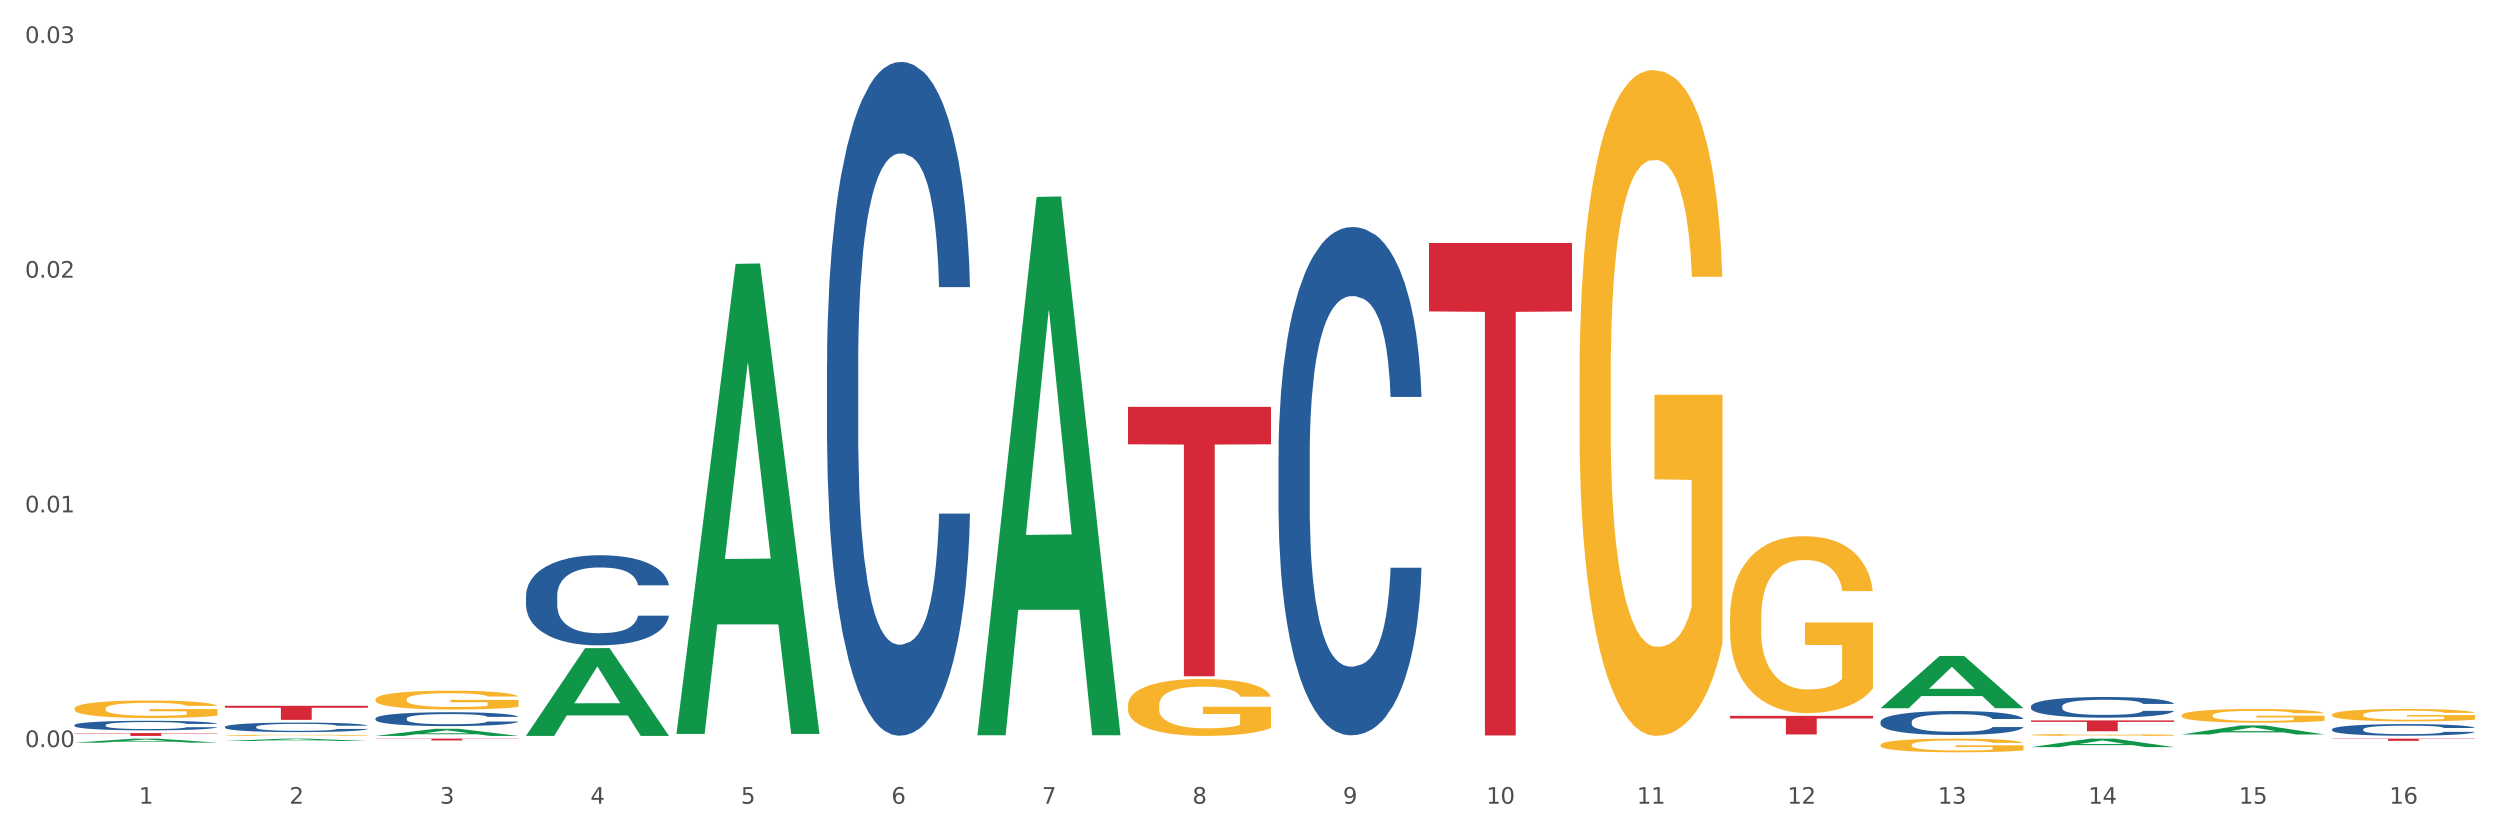
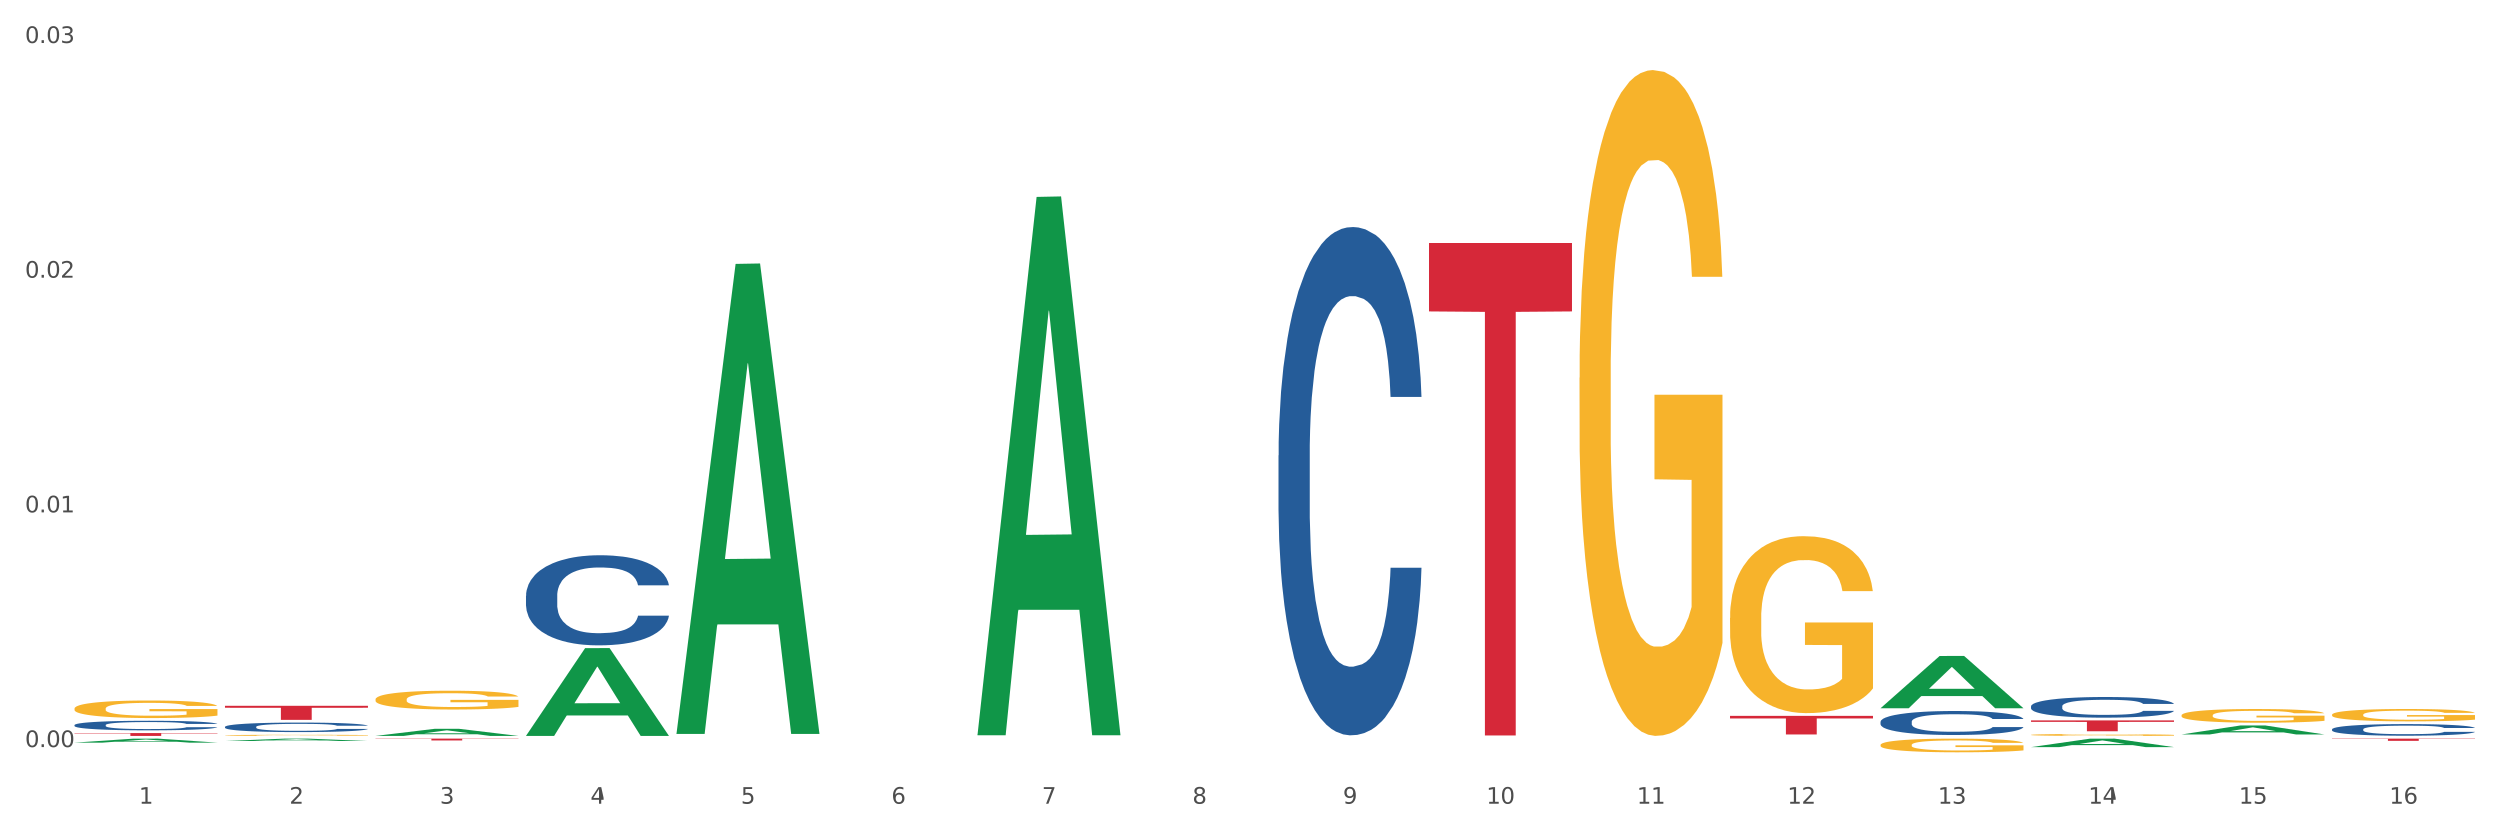
<svg xmlns="http://www.w3.org/2000/svg" xmlns:xlink="http://www.w3.org/1999/xlink" width="1080pt" height="360pt" viewBox="0 0 1080 360" version="1.1">
  <rect x="0" y="0" width="1080" height="360" fill="#333333" stroke="none" />
  <defs>
    <style type="text/css">*{stroke-linejoin: round; stroke-linecap: butt}</style>
  </defs>
  <g id="figure_1">
    <g id="patch_1">
      <path d="M 0 360  L 1080 360  L 1080 0  L 0 0  z " style="fill: #ffffff; stroke: #ffffff; stroke-linejoin: miter" />
    </g>
    <g id="axes_1">
      <g id="matplotlib.axis_1">
        <g id="xtick_1">
          <g id="text_1">
            <g style="fill: #4d4d4d" transform="translate(60.004 347.204) scale(0.096 -0.096)">
              <defs>
                <path id="DejaVuSans-31" d="M 794 531  L 1825 531  L 1825 4091  L 703 3866  L 703 4441  L 1819 4666  L 2450 4666  L 2450 531  L 3481 531  L 3481 0  L 794 0  L 794 531  z " transform="scale(0.016)" />
              </defs>
              <use xlink:href="#DejaVuSans-31" />
            </g>
          </g>
        </g>
        <g id="xtick_2">
          <g id="text_2">
            <g style="fill: #4d4d4d" transform="translate(125.021 347.204) scale(0.096 -0.096)">
              <defs>
                <path id="DejaVuSans-32" d="M 1228 531  L 3431 531  L 3431 0  L 469 0  L 469 531  Q 828 903 1448 1529  Q 2069 2156 2228 2338  Q 2531 2678 2651 2914  Q 2772 3150 2772 3378  Q 2772 3750 2511 3984  Q 2250 4219 1831 4219  Q 1534 4219 1204 4116  Q 875 4013 500 3803  L 500 4441  Q 881 4594 1212 4672  Q 1544 4750 1819 4750  Q 2544 4750 2975 4387  Q 3406 4025 3406 3419  Q 3406 3131 3298 2873  Q 3191 2616 2906 2266  Q 2828 2175 2409 1742  Q 1991 1309 1228 531  z " transform="scale(0.016)" />
              </defs>
              <use xlink:href="#DejaVuSans-32" />
            </g>
          </g>
        </g>
        <g id="xtick_3">
          <g id="text_3">
            <g style="fill: #4d4d4d" transform="translate(190.039 347.204) scale(0.096 -0.096)">
              <defs>
                <path id="DejaVuSans-33" d="M 2597 2516  Q 3050 2419 3304 2112  Q 3559 1806 3559 1356  Q 3559 666 3084 287  Q 2609 -91 1734 -91  Q 1441 -91 1130 -33  Q 819 25 488 141  L 488 750  Q 750 597 1062 519  Q 1375 441 1716 441  Q 2309 441 2620 675  Q 2931 909 2931 1356  Q 2931 1769 2642 2001  Q 2353 2234 1838 2234  L 1294 2234  L 1294 2753  L 1863 2753  Q 2328 2753 2575 2939  Q 2822 3125 2822 3475  Q 2822 3834 2567 4026  Q 2313 4219 1838 4219  Q 1578 4219 1281 4162  Q 984 4106 628 3988  L 628 4550  Q 988 4650 1302 4700  Q 1616 4750 1894 4750  Q 2613 4750 3031 4423  Q 3450 4097 3450 3541  Q 3450 3153 3228 2886  Q 3006 2619 2597 2516  z " transform="scale(0.016)" />
              </defs>
              <use xlink:href="#DejaVuSans-33" />
            </g>
          </g>
        </g>
        <g id="xtick_4">
          <g id="text_4">
            <g style="fill: #4d4d4d" transform="translate(255.056 347.204) scale(0.096 -0.096)">
              <defs>
-                 <path id="DejaVuSans-34" d="M 2419 4116  L 825 1625  L 2419 1625  L 2419 4116  z M 2253 4666  L 3047 4666  L 3047 1625  L 3713 1625  L 3713 1100  L 3047 1100  L 3047 0  L 2419 0  L 2419 1100  L 313 1100  L 313 1709  L 2253 4666  z " transform="scale(0.016)" />
+                 <path id="DejaVuSans-34" d="M 2419 4116  L 825 1625  L 2419 1625  L 2419 4116  z M 2253 4666  L 3047 4666  L 3713 1625  L 3713 1100  L 3047 1100  L 3047 0  L 2419 0  L 2419 1100  L 313 1100  L 313 1709  L 2253 4666  z " transform="scale(0.016)" />
              </defs>
              <use xlink:href="#DejaVuSans-34" />
            </g>
          </g>
        </g>
        <g id="xtick_5">
          <g id="text_5">
            <g style="fill: #4d4d4d" transform="translate(320.073 347.204) scale(0.096 -0.096)">
              <defs>
                <path id="DejaVuSans-35" d="M 691 4666  L 3169 4666  L 3169 4134  L 1269 4134  L 1269 2991  Q 1406 3038 1543 3061  Q 1681 3084 1819 3084  Q 2600 3084 3056 2656  Q 3513 2228 3513 1497  Q 3513 744 3044 326  Q 2575 -91 1722 -91  Q 1428 -91 1123 -41  Q 819 9 494 109  L 494 744  Q 775 591 1075 516  Q 1375 441 1709 441  Q 2250 441 2565 725  Q 2881 1009 2881 1497  Q 2881 1984 2565 2268  Q 2250 2553 1709 2553  Q 1456 2553 1204 2497  Q 953 2441 691 2322  L 691 4666  z " transform="scale(0.016)" />
              </defs>
              <use xlink:href="#DejaVuSans-35" />
            </g>
          </g>
        </g>
        <g id="xtick_6">
          <g id="text_6">
            <g style="fill: #4d4d4d" transform="translate(385.09 347.204) scale(0.096 -0.096)">
              <defs>
                <path id="DejaVuSans-36" d="M 2113 2584  Q 1688 2584 1439 2293  Q 1191 2003 1191 1497  Q 1191 994 1439 701  Q 1688 409 2113 409  Q 2538 409 2786 701  Q 3034 994 3034 1497  Q 3034 2003 2786 2293  Q 2538 2584 2113 2584  z M 3366 4563  L 3366 3988  Q 3128 4100 2886 4159  Q 2644 4219 2406 4219  Q 1781 4219 1451 3797  Q 1122 3375 1075 2522  Q 1259 2794 1537 2939  Q 1816 3084 2150 3084  Q 2853 3084 3261 2657  Q 3669 2231 3669 1497  Q 3669 778 3244 343  Q 2819 -91 2113 -91  Q 1303 -91 875 529  Q 447 1150 447 2328  Q 447 3434 972 4092  Q 1497 4750 2381 4750  Q 2619 4750 2861 4703  Q 3103 4656 3366 4563  z " transform="scale(0.016)" />
              </defs>
              <use xlink:href="#DejaVuSans-36" />
            </g>
          </g>
        </g>
        <g id="xtick_7">
          <g id="text_7">
            <g style="fill: #4d4d4d" transform="translate(450.108 347.204) scale(0.096 -0.096)">
              <defs>
                <path id="DejaVuSans-37" d="M 525 4666  L 3525 4666  L 3525 4397  L 1831 0  L 1172 0  L 2766 4134  L 525 4134  L 525 4666  z " transform="scale(0.016)" />
              </defs>
              <use xlink:href="#DejaVuSans-37" />
            </g>
          </g>
        </g>
        <g id="xtick_8">
          <g id="text_8">
            <g style="fill: #4d4d4d" transform="translate(515.125 347.204) scale(0.096 -0.096)">
              <defs>
                <path id="DejaVuSans-38" d="M 2034 2216  Q 1584 2216 1326 1975  Q 1069 1734 1069 1313  Q 1069 891 1326 650  Q 1584 409 2034 409  Q 2484 409 2743 651  Q 3003 894 3003 1313  Q 3003 1734 2745 1975  Q 2488 2216 2034 2216  z M 1403 2484  Q 997 2584 770 2862  Q 544 3141 544 3541  Q 544 4100 942 4425  Q 1341 4750 2034 4750  Q 2731 4750 3128 4425  Q 3525 4100 3525 3541  Q 3525 3141 3298 2862  Q 3072 2584 2669 2484  Q 3125 2378 3379 2068  Q 3634 1759 3634 1313  Q 3634 634 3220 271  Q 2806 -91 2034 -91  Q 1263 -91 848 271  Q 434 634 434 1313  Q 434 1759 690 2068  Q 947 2378 1403 2484  z M 1172 3481  Q 1172 3119 1398 2916  Q 1625 2713 2034 2713  Q 2441 2713 2670 2916  Q 2900 3119 2900 3481  Q 2900 3844 2670 4047  Q 2441 4250 2034 4250  Q 1625 4250 1398 4047  Q 1172 3844 1172 3481  z " transform="scale(0.016)" />
              </defs>
              <use xlink:href="#DejaVuSans-38" />
            </g>
          </g>
        </g>
        <g id="xtick_9">
          <g id="text_9">
            <g style="fill: #4d4d4d" transform="translate(580.142 347.204) scale(0.096 -0.096)">
              <defs>
                <path id="DejaVuSans-39" d="M 703 97  L 703 672  Q 941 559 1184 500  Q 1428 441 1663 441  Q 2288 441 2617 861  Q 2947 1281 2994 2138  Q 2813 1869 2534 1725  Q 2256 1581 1919 1581  Q 1219 1581 811 2004  Q 403 2428 403 3163  Q 403 3881 828 4315  Q 1253 4750 1959 4750  Q 2769 4750 3195 4129  Q 3622 3509 3622 2328  Q 3622 1225 3098 567  Q 2575 -91 1691 -91  Q 1453 -91 1209 -44  Q 966 3 703 97  z M 1959 2075  Q 2384 2075 2632 2365  Q 2881 2656 2881 3163  Q 2881 3666 2632 3958  Q 2384 4250 1959 4250  Q 1534 4250 1286 3958  Q 1038 3666 1038 3163  Q 1038 2656 1286 2365  Q 1534 2075 1959 2075  z " transform="scale(0.016)" />
              </defs>
              <use xlink:href="#DejaVuSans-39" />
            </g>
          </g>
        </g>
        <g id="xtick_10">
          <g id="text_10">
            <g style="fill: #4d4d4d" transform="translate(642.105 347.204) scale(0.096 -0.096)">
              <defs>
                <path id="DejaVuSans-30" d="M 2034 4250  Q 1547 4250 1301 3770  Q 1056 3291 1056 2328  Q 1056 1369 1301 889  Q 1547 409 2034 409  Q 2525 409 2770 889  Q 3016 1369 3016 2328  Q 3016 3291 2770 3770  Q 2525 4250 2034 4250  z M 2034 4750  Q 2819 4750 3233 4129  Q 3647 3509 3647 2328  Q 3647 1150 3233 529  Q 2819 -91 2034 -91  Q 1250 -91 836 529  Q 422 1150 422 2328  Q 422 3509 836 4129  Q 1250 4750 2034 4750  z " transform="scale(0.016)" />
              </defs>
              <use xlink:href="#DejaVuSans-31" />
              <use xlink:href="#DejaVuSans-30" transform="translate(63.623 0)" />
            </g>
          </g>
        </g>
        <g id="xtick_11">
          <g id="text_11">
            <g style="fill: #4d4d4d" transform="translate(707.123 347.204) scale(0.096 -0.096)">
              <use xlink:href="#DejaVuSans-31" />
              <use xlink:href="#DejaVuSans-31" transform="translate(63.623 0)" />
            </g>
          </g>
        </g>
        <g id="xtick_12">
          <g id="text_12">
            <g style="fill: #4d4d4d" transform="translate(772.14 347.204) scale(0.096 -0.096)">
              <use xlink:href="#DejaVuSans-31" />
              <use xlink:href="#DejaVuSans-32" transform="translate(63.623 0)" />
            </g>
          </g>
        </g>
        <g id="xtick_13">
          <g id="text_13">
            <g style="fill: #4d4d4d" transform="translate(837.157 347.204) scale(0.096 -0.096)">
              <use xlink:href="#DejaVuSans-31" />
              <use xlink:href="#DejaVuSans-33" transform="translate(63.623 0)" />
            </g>
          </g>
        </g>
        <g id="xtick_14">
          <g id="text_14">
            <g style="fill: #4d4d4d" transform="translate(902.174 347.204) scale(0.096 -0.096)">
              <use xlink:href="#DejaVuSans-31" />
              <use xlink:href="#DejaVuSans-34" transform="translate(63.623 0)" />
            </g>
          </g>
        </g>
        <g id="xtick_15">
          <g id="text_15">
            <g style="fill: #4d4d4d" transform="translate(967.192 347.204) scale(0.096 -0.096)">
              <use xlink:href="#DejaVuSans-31" />
              <use xlink:href="#DejaVuSans-35" transform="translate(63.623 0)" />
            </g>
          </g>
        </g>
        <g id="xtick_16">
          <g id="text_16">
            <g style="fill: #4d4d4d" transform="translate(1032.209 347.204) scale(0.096 -0.096)">
              <use xlink:href="#DejaVuSans-31" />
              <use xlink:href="#DejaVuSans-36" transform="translate(63.623 0)" />
            </g>
          </g>
        </g>
        <g id="xtick_17" />
        <g id="xtick_18" />
        <g id="xtick_19" />
        <g id="xtick_20" />
        <g id="xtick_21" />
        <g id="xtick_22" />
        <g id="xtick_23" />
        <g id="xtick_24" />
        <g id="xtick_25" />
        <g id="xtick_26" />
        <g id="xtick_27" />
        <g id="xtick_28" />
        <g id="xtick_29" />
        <g id="xtick_30" />
        <g id="xtick_31" />
      </g>
      <g id="matplotlib.axis_2">
        <g id="ytick_1">
          <g id="text_17">
            <g style="fill: #4d4d4d" transform="translate(10.8 322.736) scale(0.096 -0.096)">
              <defs>
                <path id="DejaVuSans-2e" d="M 684 794  L 1344 794  L 1344 0  L 684 0  L 684 794  z " transform="scale(0.016)" />
              </defs>
              <use xlink:href="#DejaVuSans-30" />
              <use xlink:href="#DejaVuSans-2e" transform="translate(63.623 0)" />
              <use xlink:href="#DejaVuSans-30" transform="translate(95.41 0)" />
              <use xlink:href="#DejaVuSans-30" transform="translate(159.033 0)" />
            </g>
          </g>
        </g>
        <g id="ytick_2">
          <g id="text_18">
            <g style="fill: #4d4d4d" transform="translate(10.8 221.349) scale(0.096 -0.096)">
              <use xlink:href="#DejaVuSans-30" />
              <use xlink:href="#DejaVuSans-2e" transform="translate(63.623 0)" />
              <use xlink:href="#DejaVuSans-30" transform="translate(95.41 0)" />
              <use xlink:href="#DejaVuSans-31" transform="translate(159.033 0)" />
            </g>
          </g>
        </g>
        <g id="ytick_3">
          <g id="text_19">
            <g style="fill: #4d4d4d" transform="translate(10.8 119.962) scale(0.096 -0.096)">
              <use xlink:href="#DejaVuSans-30" />
              <use xlink:href="#DejaVuSans-2e" transform="translate(63.623 0)" />
              <use xlink:href="#DejaVuSans-30" transform="translate(95.41 0)" />
              <use xlink:href="#DejaVuSans-32" transform="translate(159.033 0)" />
            </g>
          </g>
        </g>
        <g id="ytick_4">
          <g id="text_20">
            <g style="fill: #4d4d4d" transform="translate(10.8 18.575) scale(0.096 -0.096)">
              <use xlink:href="#DejaVuSans-30" />
              <use xlink:href="#DejaVuSans-2e" transform="translate(63.623 0)" />
              <use xlink:href="#DejaVuSans-30" transform="translate(95.41 0)" />
              <use xlink:href="#DejaVuSans-33" transform="translate(159.033 0)" />
            </g>
          </g>
        </g>
        <g id="ytick_5" />
        <g id="ytick_6" />
        <g id="ytick_7" />
      </g>
      <g id="PolyCollection_1">
        <path d="M 32.175 320.817  L 32.239 320.815  L 57.709 319.091  L 68.28 319.089  L 93.941 320.82  L 81.715 320.82  L 76.176 320.417  L 49.877 320.417  L 49.686 320.423  L 44.337 320.82  L 32.175 320.82  L 32.175 320.817  L 53.188 320.176  L 72.864 320.175  L 63.122 319.458  L 62.995 319.455  L 62.867 319.46  L 53.125 320.175  L 53.188 320.176  L 32.175 320.817  z " clip-path="url(#p36e103b9e5)" style="fill: #109648" />
-         <path d="M 162.209 310.375  L 162.282 310.369  L 162.282 310.216  L 162.502 310.008  L 163.305 309.625  L 164.327 309.335  L 166.079 308.995  L 167.028 308.853  L 168.269 308.694  L 170.825 308.437  L 173.745 308.218  L 175.789 308.097  L 177.323 308.021  L 180.754 307.884  L 182.725 307.824  L 184.77 307.774  L 186.522 307.741  L 189.442 307.703  L 191.778 307.687  L 194.48 307.681  L 196.743 307.687  L 199.737 307.709  L 204.117 307.774  L 205.796 307.813  L 208.06 307.878  L 210.396 307.966  L 212.294 308.053  L 214.485 308.179  L 216.748 308.344  L 218.938 308.552  L 220.471 308.743  L 221.713 308.946  L 222.808 309.192  L 223.611 309.461  L 223.976 309.685  L 210.615 309.685  L 210.25 309.482  L 209.52 309.263  L 208.79 309.116  L 207.987 308.995  L 206.746 308.858  L 205.65 308.771  L 203.825 308.667  L 202.146 308.601  L 200.759 308.563  L 199.079 308.53  L 195.502 308.497  L 192.947 308.497  L 191.34 308.508  L 189.369 308.535  L 187.69 308.574  L 185.719 308.639  L 184.185 308.71  L 182.652 308.804  L 181.776 308.869  L 180.462 308.99  L 179.586 309.088  L 178.418 309.258  L 177.761 309.378  L 176.592 309.691  L 176.081 309.92  L 175.862 310.079  L 175.716 310.254  L 175.716 311.109  L 176.154 311.492  L 176.519 311.656  L 177.104 311.842  L 178.199 312.083  L 179.805 312.319  L 181.484 312.488  L 182.871 312.592  L 184.185 312.669  L 185.5 312.729  L 187.106 312.784  L 188.42 312.817  L 190.391 312.85  L 192.728 312.866  L 194.553 312.866  L 198.276 312.839  L 199.956 312.811  L 201.562 312.773  L 203.314 312.713  L 204.701 312.647  L 205.504 312.598  L 206.819 312.494  L 207.841 312.384  L 208.717 312.258  L 209.301 312.149  L 209.958 311.985  L 210.469 311.798  L 210.615 311.7  L 223.976 311.7  L 223.684 311.897  L 223.173 312.089  L 222.151 312.346  L 221.348 312.494  L 220.106 312.674  L 218.792 312.828  L 216.967 312.997  L 215.288 313.123  L 213.535 313.233  L 211.637 313.331  L 208.206 313.468  L 206.965 313.507  L 204.336 313.572  L 202.292 313.611  L 199.299 313.649  L 196.232 313.671  L 193.02 313.676  L 190.172 313.665  L 187.033 313.633  L 185.062 313.6  L 182.871 313.55  L 180.316 313.474  L 177.907 313.381  L 175.643 313.271  L 173.526 313.145  L 171.555 313.003  L 168.999 312.767  L 167.101 312.538  L 165.714 312.324  L 164.765 312.143  L 163.816 311.913  L 163.305 311.755  L 162.502 311.371  L 162.209 311.015  L 162.209 310.375  z " clip-path="url(#p36e103b9e5)" style="fill: #255c99" />
        <path d="M 97.192 313.998  L 97.265 313.994  L 97.265 313.889  L 97.484 313.746  L 98.287 313.483  L 99.31 313.284  L 101.062 313.052  L 102.011 312.954  L 103.252 312.845  L 105.807 312.668  L 108.728 312.518  L 110.772 312.436  L 112.305 312.383  L 115.737 312.289  L 117.708 312.248  L 119.752 312.214  L 121.505 312.192  L 124.425 312.165  L 126.761 312.154  L 129.463 312.15  L 131.726 312.154  L 134.719 312.169  L 139.1 312.214  L 140.779 312.24  L 143.042 312.285  L 145.379 312.345  L 147.277 312.406  L 149.467 312.492  L 151.731 312.605  L 153.921 312.747  L 155.454 312.879  L 156.695 313.018  L 157.79 313.187  L 158.594 313.371  L 158.959 313.525  L 145.598 313.525  L 145.233 313.386  L 144.503 313.236  L 143.773 313.134  L 142.969 313.052  L 141.728 312.958  L 140.633 312.898  L 138.808 312.826  L 137.129 312.781  L 135.741 312.755  L 134.062 312.732  L 130.485 312.71  L 127.929 312.71  L 126.323 312.717  L 124.352 312.736  L 122.673 312.762  L 120.701 312.807  L 119.168 312.856  L 117.635 312.92  L 116.759 312.965  L 115.445 313.048  L 114.569 313.115  L 113.4 313.232  L 112.743 313.314  L 111.575 313.528  L 111.064 313.686  L 110.845 313.795  L 110.699 313.915  L 110.699 314.501  L 111.137 314.764  L 111.502 314.877  L 112.086 315.004  L 113.181 315.17  L 114.788 315.331  L 116.467 315.448  L 117.854 315.519  L 119.168 315.571  L 120.482 315.613  L 122.089 315.65  L 123.403 315.673  L 125.374 315.695  L 127.71 315.707  L 129.536 315.707  L 133.259 315.688  L 134.938 315.669  L 136.545 315.643  L 138.297 315.602  L 139.684 315.556  L 140.487 315.523  L 141.801 315.451  L 142.823 315.376  L 143.7 315.29  L 144.284 315.215  L 144.941 315.102  L 145.452 314.974  L 145.598 314.907  L 158.959 314.907  L 158.667 315.042  L 158.156 315.173  L 157.133 315.35  L 156.33 315.451  L 155.089 315.575  L 153.775 315.68  L 151.95 315.797  L 150.27 315.883  L 148.518 315.958  L 146.62 316.026  L 143.188 316.12  L 141.947 316.146  L 139.319 316.191  L 137.275 316.217  L 134.281 316.244  L 131.215 316.259  L 128.002 316.263  L 125.155 316.255  L 122.016 316.232  L 120.044 316.21  L 117.854 316.176  L 115.299 316.124  L 112.889 316.06  L 110.626 315.985  L 108.509 315.898  L 106.538 315.801  L 103.982 315.639  L 102.084 315.481  L 100.697 315.335  L 99.748 315.211  L 98.798 315.053  L 98.287 314.944  L 97.484 314.681  L 97.192 314.437  L 97.192 313.998  z " clip-path="url(#p36e103b9e5)" style="fill: #255c99" />
        <path d="M 32.175 313.228  L 32.248 313.224  L 32.248 313.118  L 32.467 312.975  L 33.27 312.711  L 34.292 312.51  L 36.045 312.276  L 36.994 312.178  L 38.235 312.069  L 40.79 311.891  L 43.711 311.74  L 45.755 311.657  L 47.288 311.604  L 50.72 311.51  L 52.691 311.468  L 54.735 311.434  L 56.487 311.411  L 59.408 311.385  L 61.744 311.374  L 64.445 311.37  L 66.709 311.374  L 69.702 311.389  L 74.083 311.434  L 75.762 311.461  L 78.025 311.506  L 80.362 311.566  L 82.26 311.627  L 84.45 311.714  L 86.713 311.827  L 88.904 311.97  L 90.437 312.103  L 91.678 312.242  L 92.773 312.412  L 93.576 312.597  L 93.941 312.752  L 80.581 312.752  L 80.216 312.612  L 79.485 312.461  L 78.755 312.359  L 77.952 312.276  L 76.711 312.182  L 75.616 312.121  L 73.791 312.05  L 72.111 312.004  L 70.724 311.978  L 69.045 311.955  L 65.468 311.933  L 62.912 311.933  L 61.306 311.94  L 59.335 311.959  L 57.655 311.985  L 55.684 312.031  L 54.151 312.08  L 52.618 312.144  L 51.742 312.189  L 50.427 312.272  L 49.551 312.34  L 48.383 312.458  L 47.726 312.541  L 46.558 312.756  L 46.047 312.914  L 45.828 313.024  L 45.682 313.145  L 45.682 313.734  L 46.12 313.998  L 46.485 314.112  L 47.069 314.24  L 48.164 314.406  L 49.77 314.569  L 51.45 314.686  L 52.837 314.757  L 54.151 314.81  L 55.465 314.852  L 57.071 314.889  L 58.386 314.912  L 60.357 314.935  L 62.693 314.946  L 64.518 314.946  L 68.242 314.927  L 69.921 314.908  L 71.527 314.882  L 73.28 314.84  L 74.667 314.795  L 75.47 314.761  L 76.784 314.689  L 77.806 314.614  L 78.682 314.527  L 79.266 314.451  L 79.923 314.338  L 80.435 314.21  L 80.581 314.142  L 93.941 314.142  L 93.649 314.278  L 93.138 314.41  L 92.116 314.587  L 91.313 314.689  L 90.072 314.814  L 88.758 314.92  L 86.932 315.037  L 85.253 315.124  L 83.501 315.199  L 81.603 315.267  L 78.171 315.362  L 76.93 315.388  L 74.302 315.433  L 72.257 315.46  L 69.264 315.486  L 66.198 315.501  L 62.985 315.505  L 60.138 315.497  L 56.998 315.475  L 55.027 315.452  L 52.837 315.418  L 50.281 315.365  L 47.872 315.301  L 45.609 315.226  L 43.492 315.139  L 41.52 315.041  L 38.965 314.878  L 37.067 314.72  L 35.679 314.572  L 34.73 314.448  L 33.781 314.289  L 33.27 314.18  L 32.467 313.915  L 32.175 313.67  L 32.175 313.228  z " clip-path="url(#p36e103b9e5)" style="fill: #255c99" />
        <path d="M 32.175 306.121  L 32.248 306.114  L 32.248 305.865  L 32.394 305.65  L 33.123 305.13  L 34.217 304.701  L 35.019 304.472  L 35.821 304.285  L 36.769 304.098  L 37.936 303.904  L 40.051 303.62  L 41.363 303.475  L 42.968 303.322  L 45.885 303.101  L 47.999 302.976  L 50.187 302.872  L 53.76 302.748  L 56.094 302.692  L 58.573 302.651  L 61.563 302.623  L 63.824 302.616  L 68.783 302.637  L 73.012 302.699  L 75.054 302.748  L 77.679 302.831  L 79.065 302.886  L 81.326 302.997  L 83.659 303.142  L 85.263 303.267  L 87.67 303.503  L 89.493 303.738  L 91.17 304.029  L 92.045 304.23  L 92.702 304.417  L 93.285 304.632  L 93.868 304.971  L 80.742 304.971  L 80.232 304.729  L 79.43 304.5  L 78.263 304.278  L 77.242 304.14  L 75.492 303.967  L 73.887 303.856  L 72.21 303.773  L 70.168 303.703  L 68.564 303.669  L 66.303 303.641  L 61.855 303.648  L 58.865 303.703  L 56.823 303.773  L 55.511 303.835  L 54.344 303.904  L 53.031 304.001  L 51.5 304.147  L 50.406 304.278  L 49.312 304.445  L 48.437 304.611  L 47.635 304.805  L 46.979 305.013  L 46.468 305.227  L 46.031 305.49  L 45.666 305.927  L 45.666 306.876  L 45.812 307.091  L 46.176 307.375  L 46.614 307.589  L 47.343 307.846  L 47.999 308.019  L 49.239 308.268  L 50.625 308.476  L 51.719 308.607  L 52.812 308.718  L 54.708 308.871  L 56.823 308.995  L 58.646 309.072  L 61.126 309.141  L 62.803 309.168  L 64.261 309.182  L 67.835 309.182  L 70.387 309.162  L 73.231 309.113  L 75.419 309.051  L 77.242 308.975  L 79.284 308.85  L 80.596 308.732  L 80.596 307.284  L 64.553 307.278  L 64.553 306.315  L 93.941 306.315  L 93.941 309.141  L 92.702 309.286  L 91.316 309.418  L 89.858 309.536  L 87.67 309.681  L 85.045 309.82  L 82.711 309.917  L 80.232 310  L 77.315 310.076  L 73.523 310.145  L 71.189 310.173  L 68.272 310.194  L 64.845 310.201  L 61.855 310.187  L 58.938 310.152  L 55.875 310.09  L 52.885 310  L 50.625 309.91  L 48.364 309.799  L 45.958 309.653  L 44.062 309.515  L 42.603 309.39  L 40.999 309.231  L 39.249 309.023  L 37.936 308.836  L 36.769 308.642  L 35.529 308.393  L 34.654 308.178  L 33.779 307.908  L 33.269 307.707  L 32.685 307.395  L 32.248 306.959  L 32.175 306.121  z " clip-path="url(#p36e103b9e5)" style="fill: #f7b32b" />
        <path d="M 32.175 316.674  L 93.941 316.674  L 93.941 316.847  L 69.645 316.849  L 69.645 317.92  L 56.325 317.92  L 56.325 316.849  L 32.175 316.847  L 32.175 316.676  L 32.175 316.674  z " clip-path="url(#p36e103b9e5)" style="fill: #d62839" />
        <path d="M 97.192 304.911  L 158.959 304.911  L 158.959 305.754  L 134.662 305.76  L 134.662 310.981  L 121.343 310.981  L 121.343 305.76  L 97.192 305.754  L 97.192 304.917  L 97.192 304.911  z " clip-path="url(#p36e103b9e5)" style="fill: #d62839" />
        <path d="M 162.209 302.141  L 162.282 302.134  L 162.282 301.866  L 162.428 301.636  L 163.157 301.08  L 164.251 300.62  L 165.054 300.375  L 165.856 300.175  L 166.804 299.974  L 167.97 299.766  L 170.085 299.462  L 171.398 299.306  L 173.002 299.143  L 175.919 298.906  L 178.034 298.772  L 180.222 298.661  L 183.795 298.527  L 186.128 298.468  L 188.608 298.423  L 191.598 298.394  L 193.858 298.386  L 198.817 298.408  L 203.047 298.475  L 205.089 298.527  L 207.714 298.616  L 209.099 298.676  L 211.36 298.794  L 213.694 298.95  L 215.298 299.084  L 217.704 299.336  L 219.528 299.588  L 221.205 299.9  L 222.08 300.115  L 222.736 300.316  L 223.32 300.546  L 223.903 300.909  L 210.777 300.909  L 210.266 300.65  L 209.464 300.405  L 208.297 300.167  L 207.276 300.019  L 205.526 299.833  L 203.922 299.715  L 202.245 299.625  L 200.203 299.551  L 198.598 299.514  L 196.338 299.484  L 191.889 299.492  L 188.9 299.551  L 186.858 299.625  L 185.545 299.692  L 184.378 299.766  L 183.066 299.87  L 181.534 300.026  L 180.44 300.167  L 179.347 300.345  L 178.471 300.523  L 177.669 300.731  L 177.013 300.954  L 176.503 301.184  L 176.065 301.466  L 175.7 301.933  L 175.7 302.95  L 175.846 303.18  L 176.211 303.484  L 176.648 303.714  L 177.378 303.989  L 178.034 304.174  L 179.274 304.441  L 180.659 304.664  L 181.753 304.805  L 182.847 304.924  L 184.743 305.087  L 186.858 305.221  L 188.681 305.302  L 191.16 305.376  L 192.837 305.406  L 194.296 305.421  L 197.869 305.421  L 200.422 305.399  L 203.266 305.347  L 205.453 305.28  L 207.276 305.198  L 209.318 305.065  L 210.631 304.939  L 210.631 303.388  L 194.588 303.38  L 194.588 302.349  L 223.976 302.349  L 223.976 305.376  L 222.736 305.532  L 221.351 305.673  L 219.892 305.799  L 217.704 305.955  L 215.079 306.104  L 212.746 306.208  L 210.266 306.297  L 207.349 306.378  L 203.557 306.452  L 201.224 306.482  L 198.307 306.504  L 194.879 306.512  L 191.889 306.497  L 188.972 306.46  L 185.91 306.393  L 182.92 306.297  L 180.659 306.2  L 178.399 306.081  L 175.992 305.926  L 174.096 305.777  L 172.638 305.644  L 171.033 305.473  L 169.283 305.25  L 167.97 305.05  L 166.804 304.842  L 165.564 304.575  L 164.689 304.345  L 163.814 304.056  L 163.303 303.84  L 162.72 303.506  L 162.282 303.039  L 162.209 302.141  z " clip-path="url(#p36e103b9e5)" style="fill: #f7b32b" />
-         <path d="M 487.296 175.766  L 549.062 175.766  L 549.062 191.94  L 524.765 192.049  L 524.765 292.153  L 511.446 292.153  L 511.446 192.049  L 487.296 191.94  L 487.296 175.875  L 487.296 175.766  z " clip-path="url(#p36e103b9e5)" style="fill: #d62839" />
        <path d="M 617.33 104.965  L 679.097 104.965  L 679.097 134.532  L 654.8 134.731  L 654.8 317.725  L 641.481 317.725  L 641.481 134.731  L 617.33 134.532  L 617.33 105.165  L 617.33 104.965  z " clip-path="url(#p36e103b9e5)" style="fill: #d62839" />
        <path d="M 747.365 309.244  L 809.131 309.244  L 809.131 310.363  L 784.834 310.371  L 784.834 317.3  L 771.515 317.3  L 771.515 310.371  L 747.365 310.363  L 747.365 309.251  L 747.365 309.244  z " clip-path="url(#p36e103b9e5)" style="fill: #d62839" />
        <path d="M 877.399 311.203  L 939.166 311.203  L 939.166 311.857  L 914.869 311.861  L 914.869 315.909  L 901.549 315.909  L 901.549 311.861  L 877.399 311.857  L 877.399 311.207  L 877.399 311.203  z " clip-path="url(#p36e103b9e5)" style="fill: #d62839" />
        <path d="M 1007.434 319.089  L 1069.2 319.089  L 1069.2 319.222  L 1044.903 319.223  L 1044.903 320.044  L 1031.584 320.044  L 1031.584 319.223  L 1007.434 319.222  L 1007.434 319.09  L 1007.434 319.089  z " clip-path="url(#p36e103b9e5)" style="fill: #d62839" />
        <path d="M 1007.434 308.758  L 1007.507 308.753  L 1007.507 308.578  L 1007.652 308.426  L 1008.382 308.06  L 1009.475 307.757  L 1010.278 307.596  L 1011.08 307.464  L 1012.028 307.332  L 1013.195 307.196  L 1015.309 306.996  L 1016.622 306.893  L 1018.226 306.786  L 1021.143 306.629  L 1023.258 306.541  L 1025.446 306.468  L 1029.019 306.38  L 1031.353 306.341  L 1033.832 306.312  L 1036.822 306.292  L 1039.083 306.288  L 1044.041 306.302  L 1048.271 306.346  L 1050.313 306.38  L 1052.938 306.439  L 1054.324 306.478  L 1056.584 306.556  L 1058.918 306.659  L 1060.522 306.747  L 1062.929 306.913  L 1064.752 307.079  L 1066.429 307.284  L 1067.304 307.425  L 1067.96 307.557  L 1068.544 307.708  L 1069.127 307.948  L 1056.001 307.948  L 1055.49 307.777  L 1054.688 307.616  L 1053.521 307.459  L 1052.5 307.362  L 1050.75 307.24  L 1049.146 307.162  L 1047.469 307.103  L 1045.427 307.054  L 1043.823 307.03  L 1041.562 307.01  L 1037.114 307.015  L 1034.124 307.054  L 1032.082 307.103  L 1030.769 307.147  L 1029.602 307.196  L 1028.29 307.264  L 1026.758 307.367  L 1025.665 307.459  L 1024.571 307.577  L 1023.696 307.694  L 1022.893 307.83  L 1022.237 307.977  L 1021.727 308.128  L 1021.289 308.314  L 1020.925 308.621  L 1020.925 309.29  L 1021.07 309.442  L 1021.435 309.642  L 1021.873 309.793  L 1022.602 309.974  L 1023.258 310.096  L 1024.498 310.272  L 1025.883 310.418  L 1026.977 310.511  L 1028.071 310.589  L 1029.967 310.697  L 1032.082 310.784  L 1033.905 310.838  L 1036.384 310.887  L 1038.062 310.907  L 1039.52 310.916  L 1043.093 310.916  L 1045.646 310.902  L 1048.49 310.867  L 1050.677 310.824  L 1052.5 310.77  L 1054.542 310.682  L 1055.855 310.599  L 1055.855 309.578  L 1039.812 309.574  L 1039.812 308.895  L 1069.2 308.895  L 1069.2 310.887  L 1067.96 310.99  L 1066.575 311.082  L 1065.116 311.165  L 1062.929 311.268  L 1060.303 311.365  L 1057.97 311.434  L 1055.49 311.492  L 1052.573 311.546  L 1048.781 311.595  L 1046.448 311.615  L 1043.531 311.629  L 1040.103 311.634  L 1037.114 311.624  L 1034.197 311.6  L 1031.134 311.556  L 1028.144 311.492  L 1025.883 311.429  L 1023.623 311.351  L 1021.216 311.248  L 1019.32 311.151  L 1017.862 311.063  L 1016.257 310.95  L 1014.507 310.804  L 1013.195 310.672  L 1012.028 310.535  L 1010.788 310.36  L 1009.913 310.208  L 1009.038 310.018  L 1008.527 309.876  L 1007.944 309.657  L 1007.507 309.349  L 1007.434 308.758  z " clip-path="url(#p36e103b9e5)" style="fill: #f7b32b" />
        <path d="M 942.416 309.03  L 942.489 309.025  L 942.489 308.83  L 942.635 308.663  L 943.364 308.257  L 944.458 307.921  L 945.26 307.743  L 946.063 307.597  L 947.011 307.451  L 948.177 307.299  L 950.292 307.077  L 951.605 306.964  L 953.209 306.845  L 956.126 306.671  L 958.241 306.574  L 960.429 306.493  L 964.002 306.395  L 966.335 306.352  L 968.815 306.32  L 971.805 306.298  L 974.065 306.293  L 979.024 306.309  L 983.254 306.358  L 985.296 306.395  L 987.921 306.46  L 989.306 306.504  L 991.567 306.59  L 993.901 306.704  L 995.505 306.801  L 997.911 306.985  L 999.734 307.169  L 1001.412 307.396  L 1002.287 307.553  L 1002.943 307.699  L 1003.526 307.867  L 1004.11 308.132  L 990.984 308.132  L 990.473 307.943  L 989.671 307.764  L 988.504 307.591  L 987.483 307.483  L 985.733 307.348  L 984.129 307.261  L 982.451 307.196  L 980.41 307.142  L 978.805 307.115  L 976.545 307.093  L 972.096 307.099  L 969.106 307.142  L 967.065 307.196  L 965.752 307.245  L 964.585 307.299  L 963.273 307.375  L 961.741 307.488  L 960.647 307.591  L 959.553 307.721  L 958.678 307.851  L 957.876 308.002  L 957.22 308.165  L 956.709 308.332  L 956.272 308.538  L 955.907 308.879  L 955.907 309.62  L 956.053 309.788  L 956.418 310.01  L 956.855 310.178  L 957.585 310.378  L 958.241 310.513  L 959.481 310.708  L 960.866 310.87  L 961.96 310.973  L 963.054 311.059  L 964.95 311.179  L 967.065 311.276  L 968.888 311.335  L 971.367 311.39  L 973.044 311.411  L 974.503 311.422  L 978.076 311.422  L 980.628 311.406  L 983.472 311.368  L 985.66 311.319  L 987.483 311.26  L 989.525 311.162  L 990.838 311.07  L 990.838 309.939  L 974.795 309.934  L 974.795 309.182  L 1004.183 309.182  L 1004.183 311.39  L 1002.943 311.503  L 1001.558 311.606  L 1000.099 311.698  L 997.911 311.812  L 995.286 311.92  L 992.953 311.996  L 990.473 312.06  L 987.556 312.12  L 983.764 312.174  L 981.431 312.196  L 978.514 312.212  L 975.086 312.217  L 972.096 312.207  L 969.179 312.179  L 966.117 312.131  L 963.127 312.06  L 960.866 311.99  L 958.605 311.904  L 956.199 311.79  L 954.303 311.682  L 952.844 311.584  L 951.24 311.46  L 949.49 311.298  L 948.177 311.151  L 947.011 311  L 945.771 310.805  L 944.896 310.637  L 944.021 310.426  L 943.51 310.27  L 942.927 310.026  L 942.489 309.685  L 942.416 309.03  z " clip-path="url(#p36e103b9e5)" style="fill: #f7b32b" />
        <path d="M 877.399 317.467  L 877.472 317.466  L 877.472 317.438  L 877.618 317.415  L 878.347 317.357  L 879.441 317.309  L 880.243 317.284  L 881.045 317.263  L 881.993 317.242  L 883.16 317.221  L 885.275 317.189  L 886.588 317.173  L 888.192 317.156  L 891.109 317.132  L 893.224 317.118  L 895.411 317.106  L 898.985 317.093  L 901.318 317.086  L 903.798 317.082  L 906.787 317.079  L 909.048 317.078  L 914.007 317.08  L 918.236 317.087  L 920.278 317.093  L 922.904 317.102  L 924.289 317.108  L 926.55 317.12  L 928.883 317.136  L 930.488 317.15  L 932.894 317.176  L 934.717 317.203  L 936.394 317.235  L 937.27 317.257  L 937.926 317.278  L 938.509 317.302  L 939.093 317.339  L 925.966 317.339  L 925.456 317.312  L 924.654 317.287  L 923.487 317.262  L 922.466 317.247  L 920.716 317.228  L 919.111 317.216  L 917.434 317.206  L 915.392 317.199  L 913.788 317.195  L 911.527 317.192  L 907.079 317.193  L 904.089 317.199  L 902.047 317.206  L 900.735 317.213  L 899.568 317.221  L 898.255 317.232  L 896.724 317.248  L 895.63 317.262  L 894.536 317.281  L 893.661 317.299  L 892.859 317.321  L 892.203 317.344  L 891.692 317.368  L 891.255 317.397  L 890.89 317.445  L 890.89 317.551  L 891.036 317.575  L 891.4 317.606  L 891.838 317.63  L 892.567 317.658  L 893.224 317.678  L 894.463 317.705  L 895.849 317.728  L 896.943 317.743  L 898.037 317.755  L 899.933 317.772  L 902.047 317.786  L 903.87 317.794  L 906.35 317.802  L 908.027 317.805  L 909.486 317.807  L 913.059 317.807  L 915.611 317.804  L 918.455 317.799  L 920.643 317.792  L 922.466 317.784  L 924.508 317.77  L 925.82 317.757  L 925.82 317.596  L 909.777 317.595  L 909.777 317.488  L 939.166 317.488  L 939.166 317.802  L 937.926 317.818  L 936.54 317.833  L 935.082 317.846  L 932.894 317.862  L 930.269 317.877  L 927.935 317.888  L 925.456 317.897  L 922.539 317.906  L 918.747 317.914  L 916.413 317.917  L 913.496 317.919  L 910.069 317.92  L 907.079 317.918  L 904.162 317.914  L 901.099 317.907  L 898.109 317.897  L 895.849 317.887  L 893.588 317.875  L 891.182 317.859  L 889.286 317.844  L 887.827 317.83  L 886.223 317.812  L 884.473 317.789  L 883.16 317.768  L 881.993 317.747  L 880.754 317.719  L 879.879 317.695  L 879.003 317.665  L 878.493 317.643  L 877.91 317.608  L 877.472 317.56  L 877.399 317.467  z " clip-path="url(#p36e103b9e5)" style="fill: #f7b32b" />
        <path d="M 812.382 321.819  L 812.455 321.813  L 812.455 321.619  L 812.601 321.452  L 813.33 321.047  L 814.424 320.713  L 815.226 320.535  L 816.028 320.389  L 816.976 320.244  L 818.143 320.092  L 820.258 319.871  L 821.57 319.758  L 823.175 319.639  L 826.092 319.467  L 828.206 319.37  L 830.394 319.289  L 833.967 319.192  L 836.301 319.148  L 838.78 319.116  L 841.77 319.094  L 844.031 319.089  L 848.99 319.105  L 853.219 319.154  L 855.261 319.192  L 857.886 319.256  L 859.272 319.299  L 861.532 319.386  L 863.866 319.499  L 865.47 319.596  L 867.877 319.78  L 869.7 319.963  L 871.377 320.19  L 872.252 320.346  L 872.909 320.492  L 873.492 320.659  L 874.075 320.923  L 860.949 320.923  L 860.439 320.734  L 859.636 320.556  L 858.47 320.384  L 857.449 320.276  L 855.699 320.141  L 854.094 320.055  L 852.417 319.99  L 850.375 319.936  L 848.771 319.909  L 846.51 319.887  L 842.062 319.893  L 839.072 319.936  L 837.03 319.99  L 835.717 320.039  L 834.551 320.092  L 833.238 320.168  L 831.707 320.281  L 830.613 320.384  L 829.519 320.513  L 828.644 320.643  L 827.842 320.794  L 827.185 320.956  L 826.675 321.123  L 826.237 321.328  L 825.873 321.668  L 825.873 322.407  L 826.019 322.574  L 826.383 322.795  L 826.821 322.963  L 827.55 323.162  L 828.206 323.297  L 829.446 323.491  L 830.832 323.653  L 831.925 323.756  L 833.019 323.842  L 834.915 323.961  L 837.03 324.058  L 838.853 324.117  L 841.333 324.171  L 843.01 324.193  L 844.468 324.203  L 848.042 324.203  L 850.594 324.187  L 853.438 324.149  L 855.626 324.101  L 857.449 324.041  L 859.491 323.944  L 860.803 323.853  L 860.803 322.725  L 844.76 322.72  L 844.76 321.97  L 874.148 321.97  L 874.148 324.171  L 872.909 324.284  L 871.523 324.387  L 870.065 324.478  L 867.877 324.592  L 865.252 324.7  L 862.918 324.775  L 860.439 324.84  L 857.522 324.899  L 853.73 324.953  L 851.396 324.975  L 848.479 324.991  L 845.052 324.996  L 842.062 324.986  L 839.145 324.959  L 836.082 324.91  L 833.092 324.84  L 830.832 324.77  L 828.571 324.683  L 826.164 324.57  L 824.268 324.462  L 822.81 324.365  L 821.206 324.241  L 819.455 324.079  L 818.143 323.934  L 816.976 323.783  L 815.736 323.588  L 814.861 323.421  L 813.986 323.211  L 813.476 323.054  L 812.892 322.811  L 812.455 322.472  L 812.382 321.819  z " clip-path="url(#p36e103b9e5)" style="fill: #f7b32b" />
        <path d="M 747.365 266.953  L 747.438 266.883  L 747.438 264.369  L 747.583 262.205  L 748.313 256.969  L 749.407 252.64  L 750.209 250.336  L 751.011 248.451  L 751.959 246.566  L 753.126 244.611  L 755.24 241.749  L 756.553 240.283  L 758.157 238.747  L 761.074 236.513  L 763.189 235.256  L 765.377 234.209  L 768.95 232.952  L 771.284 232.394  L 773.763 231.975  L 776.753 231.696  L 779.014 231.626  L 783.972 231.835  L 788.202 232.464  L 790.244 232.952  L 792.869 233.79  L 794.255 234.349  L 796.515 235.466  L 798.849 236.932  L 800.453 238.188  L 802.86 240.562  L 804.683 242.936  L 806.36 245.868  L 807.235 247.893  L 807.891 249.778  L 808.475 251.942  L 809.058 255.363  L 795.932 255.363  L 795.421 252.92  L 794.619 250.616  L 793.452 248.382  L 792.432 246.985  L 790.681 245.24  L 789.077 244.123  L 787.4 243.285  L 785.358 242.587  L 783.754 242.238  L 781.493 241.958  L 777.045 242.028  L 774.055 242.587  L 772.013 243.285  L 770.7 243.913  L 769.533 244.611  L 768.221 245.589  L 766.689 247.055  L 765.596 248.382  L 764.502 250.057  L 763.627 251.733  L 762.824 253.688  L 762.168 255.782  L 761.658 257.946  L 761.22 260.599  L 760.856 264.998  L 760.856 274.563  L 761.001 276.727  L 761.366 279.589  L 761.804 281.754  L 762.533 284.337  L 763.189 286.082  L 764.429 288.596  L 765.814 290.69  L 766.908 292.017  L 768.002 293.134  L 769.898 294.67  L 772.013 295.926  L 773.836 296.694  L 776.315 297.392  L 777.993 297.672  L 779.451 297.811  L 783.024 297.811  L 785.577 297.602  L 788.421 297.113  L 790.608 296.485  L 792.432 295.717  L 794.473 294.46  L 795.786 293.273  L 795.786 278.682  L 779.743 278.612  L 779.743 268.907  L 809.131 268.907  L 809.131 297.392  L 807.891 298.858  L 806.506 300.185  L 805.047 301.372  L 802.86 302.838  L 800.234 304.234  L 797.901 305.212  L 795.421 306.05  L 792.504 306.818  L 788.712 307.516  L 786.379 307.795  L 783.462 308.004  L 780.034 308.074  L 777.045 307.935  L 774.128 307.585  L 771.065 306.957  L 768.075 306.05  L 765.814 305.142  L 763.554 304.025  L 761.147 302.559  L 759.251 301.162  L 757.793 299.906  L 756.188 298.3  L 754.438 296.205  L 753.126 294.32  L 751.959 292.366  L 750.719 289.852  L 749.844 287.688  L 748.969 284.965  L 748.459 282.94  L 747.875 279.799  L 747.438 275.4  L 747.365 266.953  z " clip-path="url(#p36e103b9e5)" style="fill: #f7b32b" />
        <path d="M 682.347 163.183  L 682.42 162.921  L 682.42 153.464  L 682.566 145.32  L 683.295 125.618  L 684.389 109.331  L 685.191 100.662  L 685.994 93.569  L 686.942 86.476  L 688.108 79.121  L 690.223 68.35  L 691.536 62.834  L 693.14 57.054  L 696.057 48.648  L 698.172 43.92  L 700.36 39.979  L 703.933 35.251  L 706.266 33.149  L 708.746 31.573  L 711.736 30.522  L 713.996 30.259  L 718.955 31.048  L 723.185 33.412  L 725.227 35.251  L 727.852 38.403  L 729.237 40.505  L 731.498 44.708  L 733.832 50.224  L 735.436 54.953  L 737.842 63.884  L 739.665 72.816  L 741.343 83.849  L 742.218 91.467  L 742.874 98.56  L 743.457 106.704  L 744.041 119.576  L 730.915 119.576  L 730.404 110.382  L 729.602 101.713  L 728.435 93.306  L 727.414 88.052  L 725.664 81.485  L 724.06 77.282  L 722.383 74.13  L 720.341 71.503  L 718.736 70.189  L 716.476 69.138  L 712.027 69.401  L 709.037 71.503  L 706.996 74.13  L 705.683 76.494  L 704.516 79.121  L 703.204 82.799  L 701.672 88.315  L 700.578 93.306  L 699.484 99.611  L 698.609 105.916  L 697.807 113.271  L 697.151 121.152  L 696.64 129.296  L 696.203 139.278  L 695.838 155.828  L 695.838 191.817  L 695.984 199.961  L 696.349 210.731  L 696.786 218.875  L 697.516 228.594  L 698.172 235.162  L 699.412 244.619  L 700.797 252.5  L 701.891 257.491  L 702.985 261.694  L 704.881 267.473  L 706.996 272.202  L 708.819 275.091  L 711.298 277.718  L 712.975 278.769  L 714.434 279.295  L 718.007 279.295  L 720.559 278.506  L 723.403 276.668  L 725.591 274.303  L 727.414 271.414  L 729.456 266.685  L 730.769 262.219  L 730.769 207.316  L 714.726 207.053  L 714.726 170.539  L 744.114 170.539  L 744.114 277.718  L 742.874 283.235  L 741.489 288.226  L 740.03 292.692  L 737.842 298.209  L 735.217 303.462  L 732.884 307.14  L 730.404 310.293  L 727.487 313.182  L 723.695 315.809  L 721.362 316.86  L 718.445 317.648  L 715.017 317.911  L 712.027 317.385  L 709.11 316.072  L 706.048 313.708  L 703.058 310.293  L 700.797 306.878  L 698.536 302.674  L 696.13 297.158  L 694.234 291.904  L 692.776 287.175  L 691.171 281.133  L 689.421 273.253  L 688.108 266.16  L 686.942 258.804  L 685.702 249.347  L 684.827 241.204  L 683.952 230.959  L 683.441 223.34  L 682.858 211.519  L 682.42 194.969  L 682.347 163.183  z " clip-path="url(#p36e103b9e5)" style="fill: #f7b32b" />
-         <path d="M 487.296 304.687  L 487.369 304.664  L 487.369 303.856  L 487.514 303.159  L 488.244 301.475  L 489.338 300.083  L 490.14 299.341  L 490.942 298.735  L 491.89 298.129  L 493.057 297.5  L 495.171 296.579  L 496.484 296.107  L 498.088 295.613  L 501.005 294.894  L 503.12 294.49  L 505.308 294.153  L 508.881 293.749  L 511.215 293.569  L 513.694 293.435  L 516.684 293.345  L 518.945 293.322  L 523.903 293.39  L 528.133 293.592  L 530.175 293.749  L 532.8 294.019  L 534.186 294.198  L 536.446 294.558  L 538.78 295.029  L 540.384 295.433  L 542.791 296.197  L 544.614 296.961  L 546.291 297.904  L 547.166 298.555  L 547.822 299.162  L 548.406 299.858  L 548.989 300.958  L 535.863 300.958  L 535.352 300.172  L 534.55 299.431  L 533.383 298.713  L 532.363 298.263  L 530.612 297.702  L 529.008 297.342  L 527.331 297.073  L 525.289 296.848  L 523.685 296.736  L 521.424 296.646  L 516.976 296.669  L 513.986 296.848  L 511.944 297.073  L 510.631 297.275  L 509.464 297.5  L 508.152 297.814  L 506.62 298.286  L 505.527 298.713  L 504.433 299.252  L 503.558 299.791  L 502.756 300.419  L 502.099 301.093  L 501.589 301.789  L 501.151 302.643  L 500.787 304.058  L 500.787 307.135  L 500.932 307.831  L 501.297 308.752  L 501.735 309.448  L 502.464 310.279  L 503.12 310.84  L 504.36 311.649  L 505.745 312.323  L 506.839 312.749  L 507.933 313.109  L 509.829 313.603  L 511.944 314.007  L 513.767 314.254  L 516.246 314.479  L 517.924 314.569  L 519.382 314.614  L 522.955 314.614  L 525.508 314.546  L 528.352 314.389  L 530.539 314.187  L 532.363 313.94  L 534.404 313.536  L 535.717 313.154  L 535.717 308.46  L 519.674 308.437  L 519.674 305.316  L 549.062 305.316  L 549.062 314.479  L 547.822 314.95  L 546.437 315.377  L 544.978 315.759  L 542.791 316.231  L 540.165 316.68  L 537.832 316.994  L 535.352 317.264  L 532.435 317.511  L 528.643 317.735  L 526.31 317.825  L 523.393 317.893  L 519.966 317.915  L 516.976 317.87  L 514.059 317.758  L 510.996 317.556  L 508.006 317.264  L 505.745 316.972  L 503.485 316.612  L 501.078 316.141  L 499.182 315.692  L 497.724 315.287  L 496.119 314.771  L 494.369 314.097  L 493.057 313.491  L 491.89 312.862  L 490.65 312.053  L 489.775 311.357  L 488.9 310.481  L 488.39 309.83  L 487.806 308.819  L 487.369 307.404  L 487.296 304.687  z " clip-path="url(#p36e103b9e5)" style="fill: #f7b32b" />
        <path d="M 227.227 257.357  L 227.3 257.321  L 227.3 256.326  L 227.519 254.975  L 228.322 252.486  L 229.344 250.602  L 231.096 248.397  L 232.045 247.473  L 233.287 246.442  L 235.842 244.771  L 238.762 243.349  L 240.807 242.567  L 242.34 242.069  L 245.771 241.18  L 247.743 240.789  L 249.787 240.469  L 251.539 240.256  L 254.459 240.007  L 256.796 239.9  L 259.497 239.865  L 261.76 239.9  L 264.754 240.042  L 269.134 240.469  L 270.814 240.718  L 273.077 241.144  L 275.413 241.713  L 277.312 242.282  L 279.502 243.1  L 281.765 244.166  L 283.955 245.517  L 285.489 246.762  L 286.73 248.077  L 287.825 249.677  L 288.628 251.419  L 288.993 252.877  L 275.632 252.877  L 275.267 251.561  L 274.537 250.139  L 273.807 249.179  L 273.004 248.397  L 271.763 247.508  L 270.668 246.94  L 268.842 246.264  L 267.163 245.837  L 265.776 245.589  L 264.097 245.375  L 260.519 245.162  L 257.964 245.162  L 256.358 245.233  L 254.386 245.411  L 252.707 245.66  L 250.736 246.086  L 249.203 246.549  L 247.669 247.153  L 246.793 247.58  L 245.479 248.362  L 244.603 249.002  L 243.435 250.104  L 242.778 250.886  L 241.61 252.913  L 241.099 254.406  L 240.88 255.437  L 240.734 256.574  L 240.734 262.121  L 241.172 264.609  L 241.537 265.676  L 242.121 266.885  L 243.216 268.449  L 244.822 269.978  L 246.501 271.08  L 247.889 271.756  L 249.203 272.253  L 250.517 272.644  L 252.123 273  L 253.437 273.213  L 255.409 273.427  L 257.745 273.533  L 259.57 273.533  L 263.294 273.355  L 264.973 273.178  L 266.579 272.929  L 268.331 272.538  L 269.718 272.111  L 270.522 271.791  L 271.836 271.116  L 272.858 270.405  L 273.734 269.587  L 274.318 268.876  L 274.975 267.809  L 275.486 266.6  L 275.632 265.96  L 288.993 265.96  L 288.701 267.24  L 288.19 268.485  L 287.168 270.156  L 286.365 271.116  L 285.124 272.289  L 283.809 273.284  L 281.984 274.387  L 280.305 275.204  L 278.553 275.915  L 276.654 276.555  L 273.223 277.444  L 271.982 277.693  L 269.353 278.12  L 267.309 278.368  L 264.316 278.617  L 261.249 278.76  L 258.037 278.795  L 255.19 278.724  L 252.05 278.511  L 250.079 278.297  L 247.889 277.977  L 245.333 277.48  L 242.924 276.875  L 240.661 276.164  L 238.543 275.346  L 236.572 274.422  L 234.017 272.893  L 232.118 271.4  L 230.731 270.014  L 229.782 268.84  L 228.833 267.347  L 228.322 266.316  L 227.519 263.827  L 227.227 261.516  L 227.227 257.357  z " clip-path="url(#p36e103b9e5)" style="fill: #255c99" />
-         <path d="M 357.261 157.54  L 357.334 157.274  L 357.334 149.831  L 357.553 139.729  L 358.356 121.119  L 359.378 107.029  L 361.131 90.547  L 362.08 83.635  L 363.321 75.925  L 365.876 63.43  L 368.797 52.797  L 370.841 46.948  L 372.374 43.226  L 375.806 36.58  L 377.777 33.656  L 379.821 31.263  L 381.574 29.668  L 384.494 27.807  L 386.83 27.009  L 389.532 26.744  L 391.795 27.009  L 394.788 28.073  L 399.169 31.263  L 400.848 33.124  L 403.111 36.314  L 405.448 40.568  L 407.346 44.821  L 409.536 50.936  L 411.8 58.911  L 413.99 69.013  L 415.523 78.318  L 416.764 88.154  L 417.859 100.117  L 418.663 113.144  L 419.028 124.044  L 405.667 124.044  L 405.302 114.207  L 404.572 103.573  L 403.842 96.395  L 403.038 90.547  L 401.797 83.901  L 400.702 79.647  L 398.877 74.596  L 397.198 71.406  L 395.81 69.545  L 394.131 67.95  L 390.554 66.355  L 387.998 66.355  L 386.392 66.886  L 384.421 68.216  L 382.742 70.077  L 380.77 73.267  L 379.237 76.723  L 377.704 81.242  L 376.828 84.432  L 375.514 90.281  L 374.638 95.066  L 373.469 103.307  L 372.812 109.156  L 371.644 124.309  L 371.133 135.475  L 370.914 143.185  L 370.768 151.692  L 370.768 193.164  L 371.206 211.773  L 371.571 219.748  L 372.155 228.787  L 373.25 240.485  L 374.857 251.916  L 376.536 260.157  L 377.923 265.208  L 379.237 268.93  L 380.551 271.855  L 382.158 274.513  L 383.472 276.108  L 385.443 277.703  L 387.779 278.501  L 389.605 278.501  L 393.328 277.171  L 395.007 275.842  L 396.614 273.981  L 398.366 271.057  L 399.753 267.867  L 400.556 265.474  L 401.87 260.423  L 402.892 255.106  L 403.769 248.992  L 404.353 243.675  L 405.01 235.699  L 405.521 226.661  L 405.667 221.875  L 419.028 221.875  L 418.736 231.446  L 418.224 240.75  L 417.202 253.245  L 416.399 260.423  L 415.158 269.196  L 413.844 276.64  L 412.019 284.881  L 410.339 290.996  L 408.587 296.312  L 406.689 301.098  L 403.257 307.744  L 402.016 309.605  L 399.388 312.795  L 397.344 314.656  L 394.35 316.517  L 391.284 317.58  L 388.071 317.846  L 385.224 317.314  L 382.085 315.719  L 380.113 314.124  L 377.923 311.732  L 375.368 308.01  L 372.958 303.49  L 370.695 298.173  L 368.578 292.059  L 366.606 285.147  L 364.051 273.715  L 362.153 262.55  L 360.766 252.182  L 359.817 243.409  L 358.867 232.243  L 358.356 224.534  L 357.553 205.924  L 357.261 188.644  L 357.261 157.54  z " clip-path="url(#p36e103b9e5)" style="fill: #255c99" />
        <path d="M 162.209 319.089  L 223.976 319.089  L 223.976 319.198  L 199.679 319.199  L 199.679 319.876  L 186.36 319.876  L 186.36 319.199  L 162.209 319.198  L 162.209 319.09  L 162.209 319.089  z " clip-path="url(#p36e103b9e5)" style="fill: #d62839" />
        <path d="M 812.382 311.811  L 812.455 311.801  L 812.455 311.536  L 812.674 311.176  L 813.477 310.514  L 814.499 310.012  L 816.251 309.425  L 817.201 309.178  L 818.442 308.904  L 820.997 308.459  L 823.917 308.08  L 825.962 307.872  L 827.495 307.739  L 830.926 307.502  L 832.898 307.398  L 834.942 307.313  L 836.694 307.256  L 839.615 307.19  L 841.951 307.161  L 844.652 307.152  L 846.916 307.161  L 849.909 307.199  L 854.29 307.313  L 855.969 307.379  L 858.232 307.493  L 860.568 307.644  L 862.467 307.796  L 864.657 308.014  L 866.92 308.298  L 869.111 308.658  L 870.644 308.989  L 871.885 309.339  L 872.98 309.765  L 873.783 310.229  L 874.148 310.618  L 860.787 310.618  L 860.422 310.267  L 859.692 309.889  L 858.962 309.633  L 858.159 309.425  L 856.918 309.188  L 855.823 309.036  L 853.998 308.856  L 852.318 308.743  L 850.931 308.676  L 849.252 308.62  L 845.674 308.563  L 843.119 308.563  L 841.513 308.582  L 839.542 308.629  L 837.862 308.695  L 835.891 308.809  L 834.358 308.932  L 832.825 309.093  L 831.949 309.207  L 830.634 309.415  L 829.758 309.586  L 828.59 309.879  L 827.933 310.087  L 826.765 310.627  L 826.254 311.025  L 826.035 311.299  L 825.889 311.602  L 825.889 313.08  L 826.327 313.742  L 826.692 314.027  L 827.276 314.349  L 828.371 314.765  L 829.977 315.172  L 831.657 315.466  L 833.044 315.646  L 834.358 315.778  L 835.672 315.882  L 837.278 315.977  L 838.592 316.034  L 840.564 316.091  L 842.9 316.119  L 844.725 316.119  L 848.449 316.072  L 850.128 316.025  L 851.734 315.958  L 853.486 315.854  L 854.874 315.74  L 855.677 315.655  L 856.991 315.475  L 858.013 315.286  L 858.889 315.068  L 859.473 314.879  L 860.13 314.595  L 860.641 314.273  L 860.787 314.102  L 874.148 314.102  L 873.856 314.443  L 873.345 314.775  L 872.323 315.22  L 871.52 315.475  L 870.279 315.788  L 868.965 316.053  L 867.139 316.346  L 865.46 316.564  L 863.708 316.754  L 861.81 316.924  L 858.378 317.161  L 857.137 317.227  L 854.509 317.341  L 852.464 317.407  L 849.471 317.473  L 846.405 317.511  L 843.192 317.521  L 840.345 317.502  L 837.205 317.445  L 835.234 317.388  L 833.044 317.303  L 830.488 317.17  L 828.079 317.009  L 825.816 316.82  L 823.698 316.602  L 821.727 316.356  L 819.172 315.949  L 817.274 315.551  L 815.886 315.182  L 814.937 314.869  L 813.988 314.472  L 813.477 314.197  L 812.674 313.534  L 812.382 312.919  L 812.382 311.811  z " clip-path="url(#p36e103b9e5)" style="fill: #255c99" />
        <path d="M 97.192 320.12  L 97.256 320.12  L 122.727 319.09  L 133.297 319.089  L 158.959 320.122  L 146.733 320.122  L 141.193 319.882  L 114.894 319.882  L 114.703 319.886  L 109.354 320.122  L 97.192 320.122  L 97.192 320.12  L 118.206 319.738  L 137.882 319.737  L 128.139 319.309  L 128.012 319.307  L 127.884 319.31  L 118.142 319.737  L 118.206 319.738  L 97.192 320.12  z " clip-path="url(#p36e103b9e5)" style="fill: #109648" />
        <path d="M 162.209 317.914  L 162.273 317.911  L 187.744 314.849  L 198.314 314.846  L 223.976 317.92  L 211.75 317.92  L 206.21 317.204  L 179.912 317.204  L 179.721 317.215  L 174.372 317.92  L 162.209 317.92  L 162.209 317.914  L 183.223 316.777  L 202.899 316.774  L 193.156 315.501  L 193.029 315.495  L 192.902 315.504  L 183.159 316.774  L 183.223 316.777  L 162.209 317.914  z " clip-path="url(#p36e103b9e5)" style="fill: #109648" />
        <path d="M 227.227 317.848  L 227.29 317.813  L 252.761 280  L 263.331 279.964  L 288.993 317.92  L 276.767 317.92  L 271.227 309.081  L 244.929 309.081  L 244.738 309.224  L 239.389 317.92  L 227.227 317.92  L 227.227 317.848  L 248.24 303.807  L 267.916 303.771  L 258.174 288.054  L 258.046 287.983  L 257.919 288.09  L 248.176 303.771  L 248.24 303.807  L 227.227 317.848  z " clip-path="url(#p36e103b9e5)" style="fill: #109648" />
        <path d="M 292.244 316.689  L 292.308 316.498  L 317.778 114.007  L 328.349 113.816  L 354.01 317.07  L 341.784 317.07  L 336.245 269.74  L 309.946 269.74  L 309.755 270.503  L 304.406 317.07  L 292.244 317.07  L 292.244 316.689  L 313.257 241.494  L 332.933 241.303  L 323.191 157.139  L 323.063 156.757  L 322.936 157.33  L 313.194 241.303  L 313.257 241.494  L 292.244 316.689  z " clip-path="url(#p36e103b9e5)" style="fill: #109648" />
        <path d="M 422.278 317.195  L 422.342 316.977  L 447.813 85.069  L 458.383 84.85  L 484.045 317.633  L 471.819 317.633  L 466.279 263.426  L 439.981 263.426  L 439.79 264.3  L 434.441 317.633  L 422.278 317.633  L 422.278 317.195  L 443.292 231.077  L 462.968 230.858  L 453.225 134.467  L 453.098 134.03  L 452.971 134.685  L 443.228 230.858  L 443.292 231.077  L 422.278 317.195  z " clip-path="url(#p36e103b9e5)" style="fill: #109648" />
        <path d="M 812.382 305.94  L 812.446 305.919  L 837.916 283.384  L 848.487 283.363  L 874.148 305.983  L 861.922 305.983  L 856.382 300.715  L 830.084 300.715  L 829.893 300.8  L 824.544 305.983  L 812.382 305.983  L 812.382 305.94  L 833.395 297.572  L 853.071 297.551  L 843.329 288.184  L 843.201 288.142  L 843.074 288.205  L 833.332 297.551  L 833.395 297.572  L 812.382 305.94  z " clip-path="url(#p36e103b9e5)" style="fill: #109648" />
        <path d="M 877.399 322.754  L 877.463 322.75  L 902.933 319.092  L 913.504 319.089  L 939.166 322.761  L 926.94 322.761  L 921.4 321.906  L 895.101 321.906  L 894.91 321.919  L 889.561 322.761  L 877.399 322.761  L 877.399 322.754  L 898.412 321.395  L 918.089 321.392  L 908.346 319.872  L 908.219 319.865  L 908.091 319.875  L 898.349 321.392  L 898.412 321.395  L 877.399 322.754  z " clip-path="url(#p36e103b9e5)" style="fill: #109648" />
        <path d="M 552.313 196.742  L 552.386 196.542  L 552.386 190.927  L 552.605 183.306  L 553.408 169.268  L 554.43 158.64  L 556.182 146.206  L 557.132 140.992  L 558.373 135.177  L 560.928 125.751  L 563.848 117.73  L 565.893 113.318  L 567.426 110.51  L 570.857 105.497  L 572.829 103.291  L 574.873 101.486  L 576.625 100.283  L 579.546 98.879  L 581.882 98.278  L 584.583 98.077  L 586.847 98.278  L 589.84 99.08  L 594.221 101.486  L 595.9 102.89  L 598.163 105.296  L 600.499 108.505  L 602.398 111.714  L 604.588 116.326  L 606.851 122.342  L 609.042 129.963  L 610.575 136.982  L 611.816 144.402  L 612.911 153.426  L 613.714 163.252  L 614.079 171.474  L 600.718 171.474  L 600.353 164.054  L 599.623 156.033  L 598.893 150.618  L 598.09 146.206  L 596.849 141.193  L 595.754 137.984  L 593.929 134.174  L 592.249 131.768  L 590.862 130.364  L 589.183 129.161  L 585.605 127.957  L 583.05 127.957  L 581.444 128.358  L 579.473 129.361  L 577.793 130.765  L 575.822 133.171  L 574.289 135.778  L 572.756 139.188  L 571.88 141.594  L 570.565 146.006  L 569.689 149.616  L 568.521 155.832  L 567.864 160.244  L 566.696 171.675  L 566.185 180.097  L 565.966 185.913  L 565.82 192.33  L 565.82 223.614  L 566.258 237.652  L 566.623 243.668  L 567.207 250.487  L 568.302 259.31  L 569.908 267.934  L 571.588 274.15  L 572.975 277.96  L 574.289 280.768  L 575.603 282.974  L 577.209 284.979  L 578.523 286.183  L 580.495 287.386  L 582.831 287.987  L 584.656 287.987  L 588.38 286.985  L 590.059 285.982  L 591.665 284.578  L 593.418 282.372  L 594.805 279.966  L 595.608 278.161  L 596.922 274.351  L 597.944 270.34  L 598.82 265.728  L 599.404 261.717  L 600.061 255.701  L 600.572 248.882  L 600.718 245.273  L 614.079 245.273  L 613.787 252.492  L 613.276 259.511  L 612.254 268.936  L 611.451 274.351  L 610.21 280.969  L 608.896 286.584  L 607.07 292.8  L 605.391 297.413  L 603.639 301.424  L 601.741 305.033  L 598.309 310.047  L 597.068 311.45  L 594.44 313.857  L 592.395 315.261  L 589.402 316.664  L 586.336 317.467  L 583.123 317.667  L 580.276 317.266  L 577.136 316.063  L 575.165 314.86  L 572.975 313.055  L 570.419 310.247  L 568.01 306.838  L 565.747 302.827  L 563.629 298.215  L 561.658 293.001  L 559.103 284.378  L 557.205 275.955  L 555.817 268.134  L 554.868 261.516  L 553.919 253.094  L 553.408 247.278  L 552.605 233.24  L 552.313 220.205  L 552.313 196.742  z " clip-path="url(#p36e103b9e5)" style="fill: #255c99" />
        <path d="M 942.416 317.284  L 942.48 317.281  L 967.951 313.39  L 978.521 313.387  L 1004.183 317.292  L 991.957 317.292  L 986.417 316.382  L 960.118 316.382  L 959.927 316.397  L 954.579 317.292  L 942.416 317.292  L 942.416 317.284  L 963.43 315.84  L 983.106 315.836  L 973.363 314.219  L 973.236 314.212  L 973.109 314.223  L 963.366 315.836  L 963.43 315.84  L 942.416 317.284  z " clip-path="url(#p36e103b9e5)" style="fill: #109648" />
        <path d="M 97.192 317.657  L 97.265 317.657  L 97.265 317.641  L 97.411 317.627  L 98.14 317.594  L 99.234 317.566  L 100.036 317.551  L 100.838 317.539  L 101.786 317.527  L 102.953 317.515  L 105.068 317.496  L 106.381 317.487  L 107.985 317.477  L 110.902 317.463  L 113.017 317.455  L 115.204 317.448  L 118.778 317.44  L 121.111 317.437  L 123.591 317.434  L 126.58 317.432  L 128.841 317.432  L 133.8 317.433  L 138.03 317.437  L 140.071 317.44  L 142.697 317.446  L 144.082 317.449  L 146.343 317.456  L 148.676 317.466  L 150.281 317.474  L 152.687 317.489  L 154.51 317.504  L 156.188 317.523  L 157.063 317.536  L 157.719 317.548  L 158.302 317.562  L 158.886 317.583  L 145.759 317.583  L 145.249 317.568  L 144.447 317.553  L 143.28 317.539  L 142.259 317.53  L 140.509 317.519  L 138.905 317.512  L 137.227 317.506  L 135.185 317.502  L 133.581 317.5  L 131.321 317.498  L 126.872 317.498  L 123.882 317.502  L 121.84 317.506  L 120.528 317.51  L 119.361 317.515  L 118.048 317.521  L 116.517 317.53  L 115.423 317.539  L 114.329 317.549  L 113.454 317.56  L 112.652 317.573  L 111.996 317.586  L 111.485 317.6  L 111.048 317.617  L 110.683 317.645  L 110.683 317.706  L 110.829 317.72  L 111.194 317.738  L 111.631 317.752  L 112.36 317.768  L 113.017 317.779  L 114.256 317.795  L 115.642 317.809  L 116.736 317.817  L 117.83 317.824  L 119.726 317.834  L 121.84 317.842  L 123.664 317.847  L 126.143 317.852  L 127.82 317.853  L 129.279 317.854  L 132.852 317.854  L 135.404 317.853  L 138.248 317.85  L 140.436 317.846  L 142.259 317.841  L 144.301 317.833  L 145.614 317.825  L 145.614 317.732  L 129.57 317.732  L 129.57 317.67  L 158.959 317.67  L 158.959 317.852  L 157.719 317.861  L 156.333 317.869  L 154.875 317.877  L 152.687 317.886  L 150.062 317.895  L 147.728 317.901  L 145.249 317.907  L 142.332 317.912  L 138.54 317.916  L 136.206 317.918  L 133.289 317.919  L 129.862 317.92  L 126.872 317.919  L 123.955 317.917  L 120.892 317.913  L 117.903 317.907  L 115.642 317.901  L 113.381 317.894  L 110.975 317.884  L 109.079 317.876  L 107.62 317.868  L 106.016 317.857  L 104.266 317.844  L 102.953 317.832  L 101.786 317.819  L 100.547 317.803  L 99.672 317.79  L 98.797 317.772  L 98.286 317.759  L 97.703 317.739  L 97.265 317.711  L 97.192 317.657  z " clip-path="url(#p36e103b9e5)" style="fill: #f7b32b" />
        <path d="M 877.399 305.115  L 877.472 305.107  L 877.472 304.878  L 877.691 304.568  L 878.494 303.997  L 879.516 303.565  L 881.269 303.059  L 882.218 302.847  L 883.459 302.611  L 886.014 302.227  L 888.935 301.901  L 890.979 301.722  L 892.512 301.607  L 895.944 301.403  L 897.915 301.314  L 899.959 301.24  L 901.711 301.191  L 904.632 301.134  L 906.968 301.11  L 909.67 301.102  L 911.933 301.11  L 914.926 301.142  L 919.307 301.24  L 920.986 301.297  L 923.249 301.395  L 925.586 301.526  L 927.484 301.656  L 929.674 301.844  L 931.938 302.089  L 934.128 302.399  L 935.661 302.684  L 936.902 302.986  L 937.997 303.353  L 938.8 303.753  L 939.166 304.087  L 925.805 304.087  L 925.44 303.785  L 924.71 303.459  L 923.979 303.239  L 923.176 303.059  L 921.935 302.855  L 920.84 302.725  L 919.015 302.57  L 917.336 302.472  L 915.948 302.415  L 914.269 302.366  L 910.692 302.317  L 908.136 302.317  L 906.53 302.333  L 904.559 302.374  L 902.88 302.431  L 900.908 302.529  L 899.375 302.635  L 897.842 302.774  L 896.966 302.872  L 895.652 303.051  L 894.775 303.198  L 893.607 303.451  L 892.95 303.63  L 891.782 304.095  L 891.271 304.438  L 891.052 304.674  L 890.906 304.935  L 890.906 306.208  L 891.344 306.779  L 891.709 307.023  L 892.293 307.301  L 893.388 307.66  L 894.995 308.01  L 896.674 308.263  L 898.061 308.418  L 899.375 308.532  L 900.689 308.622  L 902.296 308.704  L 903.61 308.753  L 905.581 308.802  L 907.917 308.826  L 909.743 308.826  L 913.466 308.785  L 915.145 308.745  L 916.751 308.687  L 918.504 308.598  L 919.891 308.5  L 920.694 308.426  L 922.008 308.271  L 923.03 308.108  L 923.906 307.921  L 924.491 307.758  L 925.148 307.513  L 925.659 307.236  L 925.805 307.089  L 939.166 307.089  L 938.873 307.382  L 938.362 307.668  L 937.34 308.051  L 936.537 308.271  L 935.296 308.541  L 933.982 308.769  L 932.157 309.022  L 930.477 309.209  L 928.725 309.373  L 926.827 309.519  L 923.395 309.723  L 922.154 309.78  L 919.526 309.878  L 917.482 309.935  L 914.488 309.993  L 911.422 310.025  L 908.209 310.033  L 905.362 310.017  L 902.223 309.968  L 900.251 309.919  L 898.061 309.846  L 895.506 309.732  L 893.096 309.593  L 890.833 309.43  L 888.716 309.242  L 886.744 309.03  L 884.189 308.679  L 882.291 308.337  L 880.904 308.019  L 879.954 307.749  L 879.005 307.407  L 878.494 307.17  L 877.691 306.599  L 877.399 306.069  L 877.399 305.115  z " clip-path="url(#p36e103b9e5)" style="fill: #255c99" />
        <path d="M 1007.434 315.064  L 1007.507 315.06  L 1007.507 314.931  L 1007.726 314.756  L 1008.529 314.435  L 1009.551 314.191  L 1011.303 313.906  L 1012.252 313.787  L 1013.493 313.654  L 1016.049 313.438  L 1018.969 313.254  L 1021.013 313.153  L 1022.547 313.088  L 1025.978 312.973  L 1027.949 312.923  L 1029.994 312.882  L 1031.746 312.854  L 1034.666 312.822  L 1037.003 312.808  L 1039.704 312.803  L 1041.967 312.808  L 1044.961 312.826  L 1049.341 312.882  L 1051.021 312.914  L 1053.284 312.969  L 1055.62 313.042  L 1057.518 313.116  L 1059.709 313.222  L 1061.972 313.359  L 1064.162 313.534  L 1065.696 313.695  L 1066.937 313.865  L 1068.032 314.072  L 1068.835 314.297  L 1069.2 314.485  L 1055.839 314.485  L 1055.474 314.315  L 1054.744 314.131  L 1054.014 314.007  L 1053.211 313.906  L 1051.97 313.791  L 1050.875 313.718  L 1049.049 313.631  L 1047.37 313.575  L 1045.983 313.543  L 1044.304 313.516  L 1040.726 313.488  L 1038.171 313.488  L 1036.565 313.497  L 1034.593 313.52  L 1032.914 313.552  L 1030.943 313.608  L 1029.41 313.667  L 1027.876 313.745  L 1027 313.801  L 1025.686 313.902  L 1024.81 313.984  L 1023.642 314.127  L 1022.985 314.228  L 1021.817 314.49  L 1021.306 314.683  L 1021.086 314.816  L 1020.94 314.963  L 1020.94 315.68  L 1021.379 316.002  L 1021.744 316.14  L 1022.328 316.296  L 1023.423 316.498  L 1025.029 316.696  L 1026.708 316.838  L 1028.095 316.925  L 1029.41 316.99  L 1030.724 317.04  L 1032.33 317.086  L 1033.644 317.114  L 1035.615 317.141  L 1037.952 317.155  L 1039.777 317.155  L 1043.501 317.132  L 1045.18 317.109  L 1046.786 317.077  L 1048.538 317.026  L 1049.925 316.971  L 1050.728 316.93  L 1052.043 316.843  L 1053.065 316.751  L 1053.941 316.645  L 1054.525 316.553  L 1055.182 316.415  L 1055.693 316.259  L 1055.839 316.176  L 1069.2 316.176  L 1068.908 316.342  L 1068.397 316.503  L 1067.375 316.719  L 1066.572 316.843  L 1065.33 316.994  L 1064.016 317.123  L 1062.191 317.265  L 1060.512 317.371  L 1058.76 317.463  L 1056.861 317.546  L 1053.43 317.661  L 1052.189 317.693  L 1049.56 317.748  L 1047.516 317.78  L 1044.523 317.812  L 1041.456 317.831  L 1038.244 317.835  L 1035.396 317.826  L 1032.257 317.798  L 1030.286 317.771  L 1028.095 317.729  L 1025.54 317.665  L 1023.131 317.587  L 1020.867 317.495  L 1018.75 317.389  L 1016.779 317.27  L 1014.224 317.072  L 1012.325 316.879  L 1010.938 316.7  L 1009.989 316.548  L 1009.04 316.355  L 1008.529 316.222  L 1007.726 315.901  L 1007.434 315.602  L 1007.434 315.064  z " clip-path="url(#p36e103b9e5)" style="fill: #255c99" />
      </g>
    </g>
  </g>
  <defs>
    <clipPath id="p36e103b9e5">
      <rect x="32.175" y="11.831" width="1037.025" height="328.078" />
    </clipPath>
  </defs>
</svg>